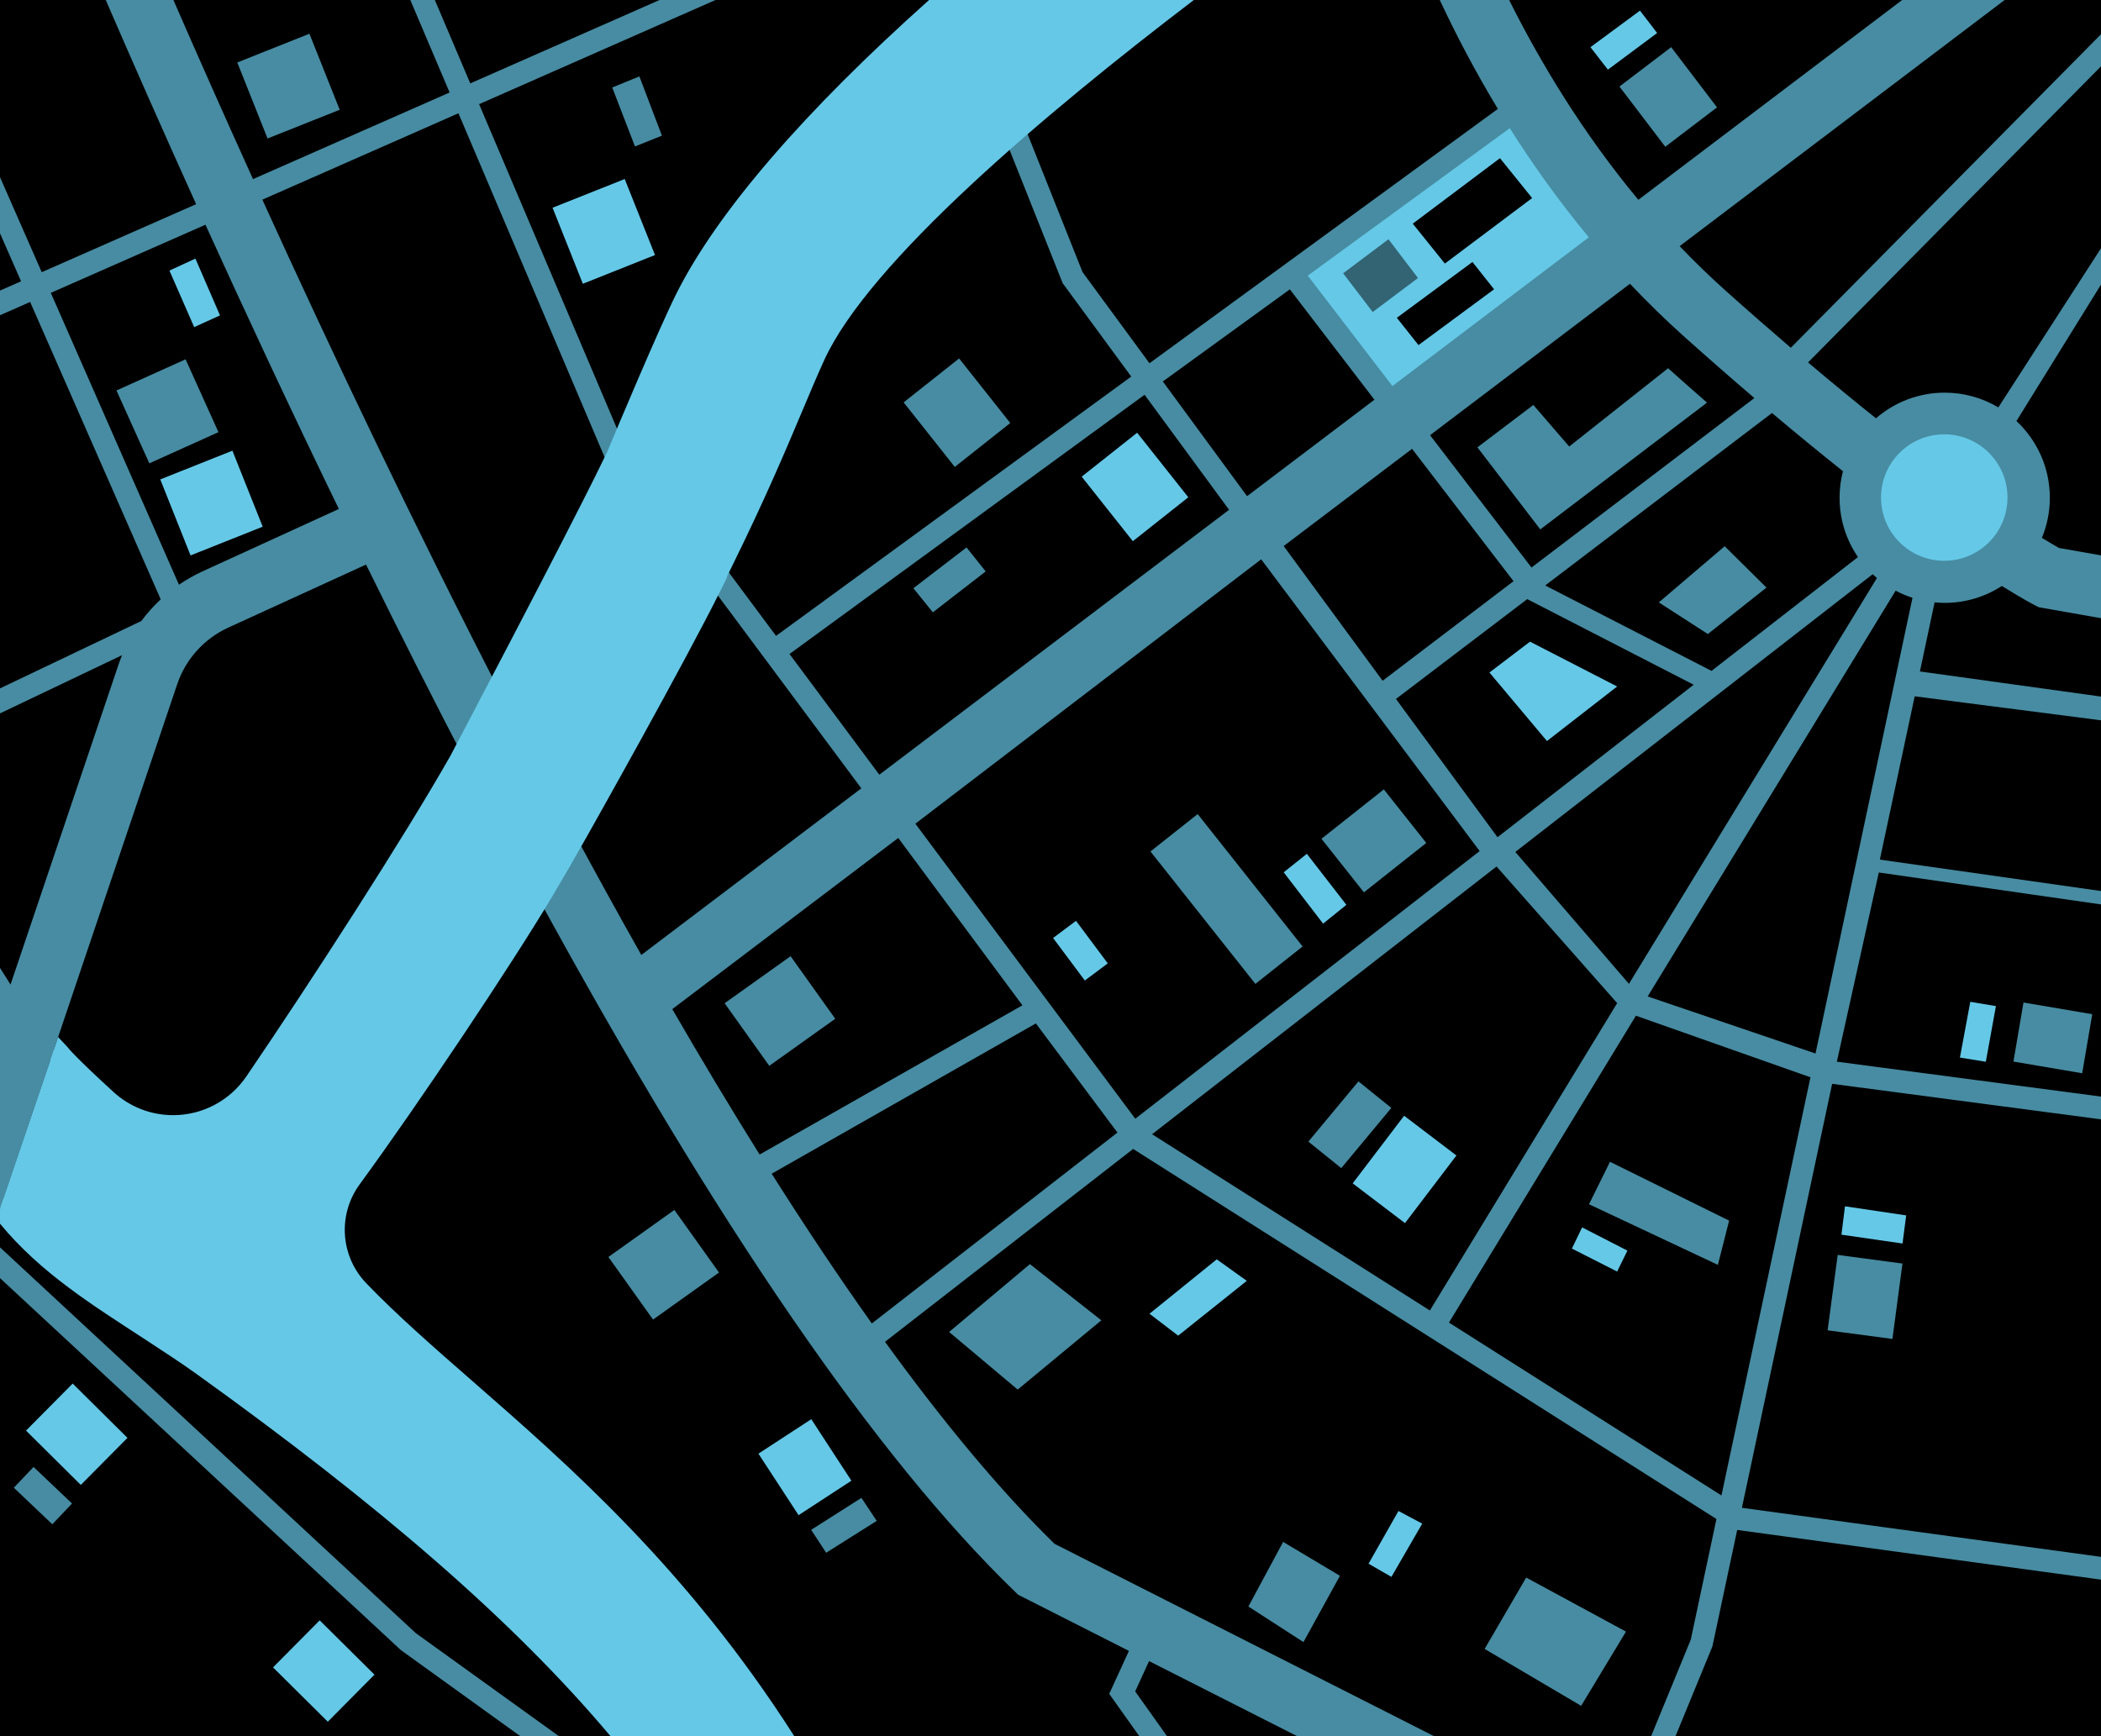
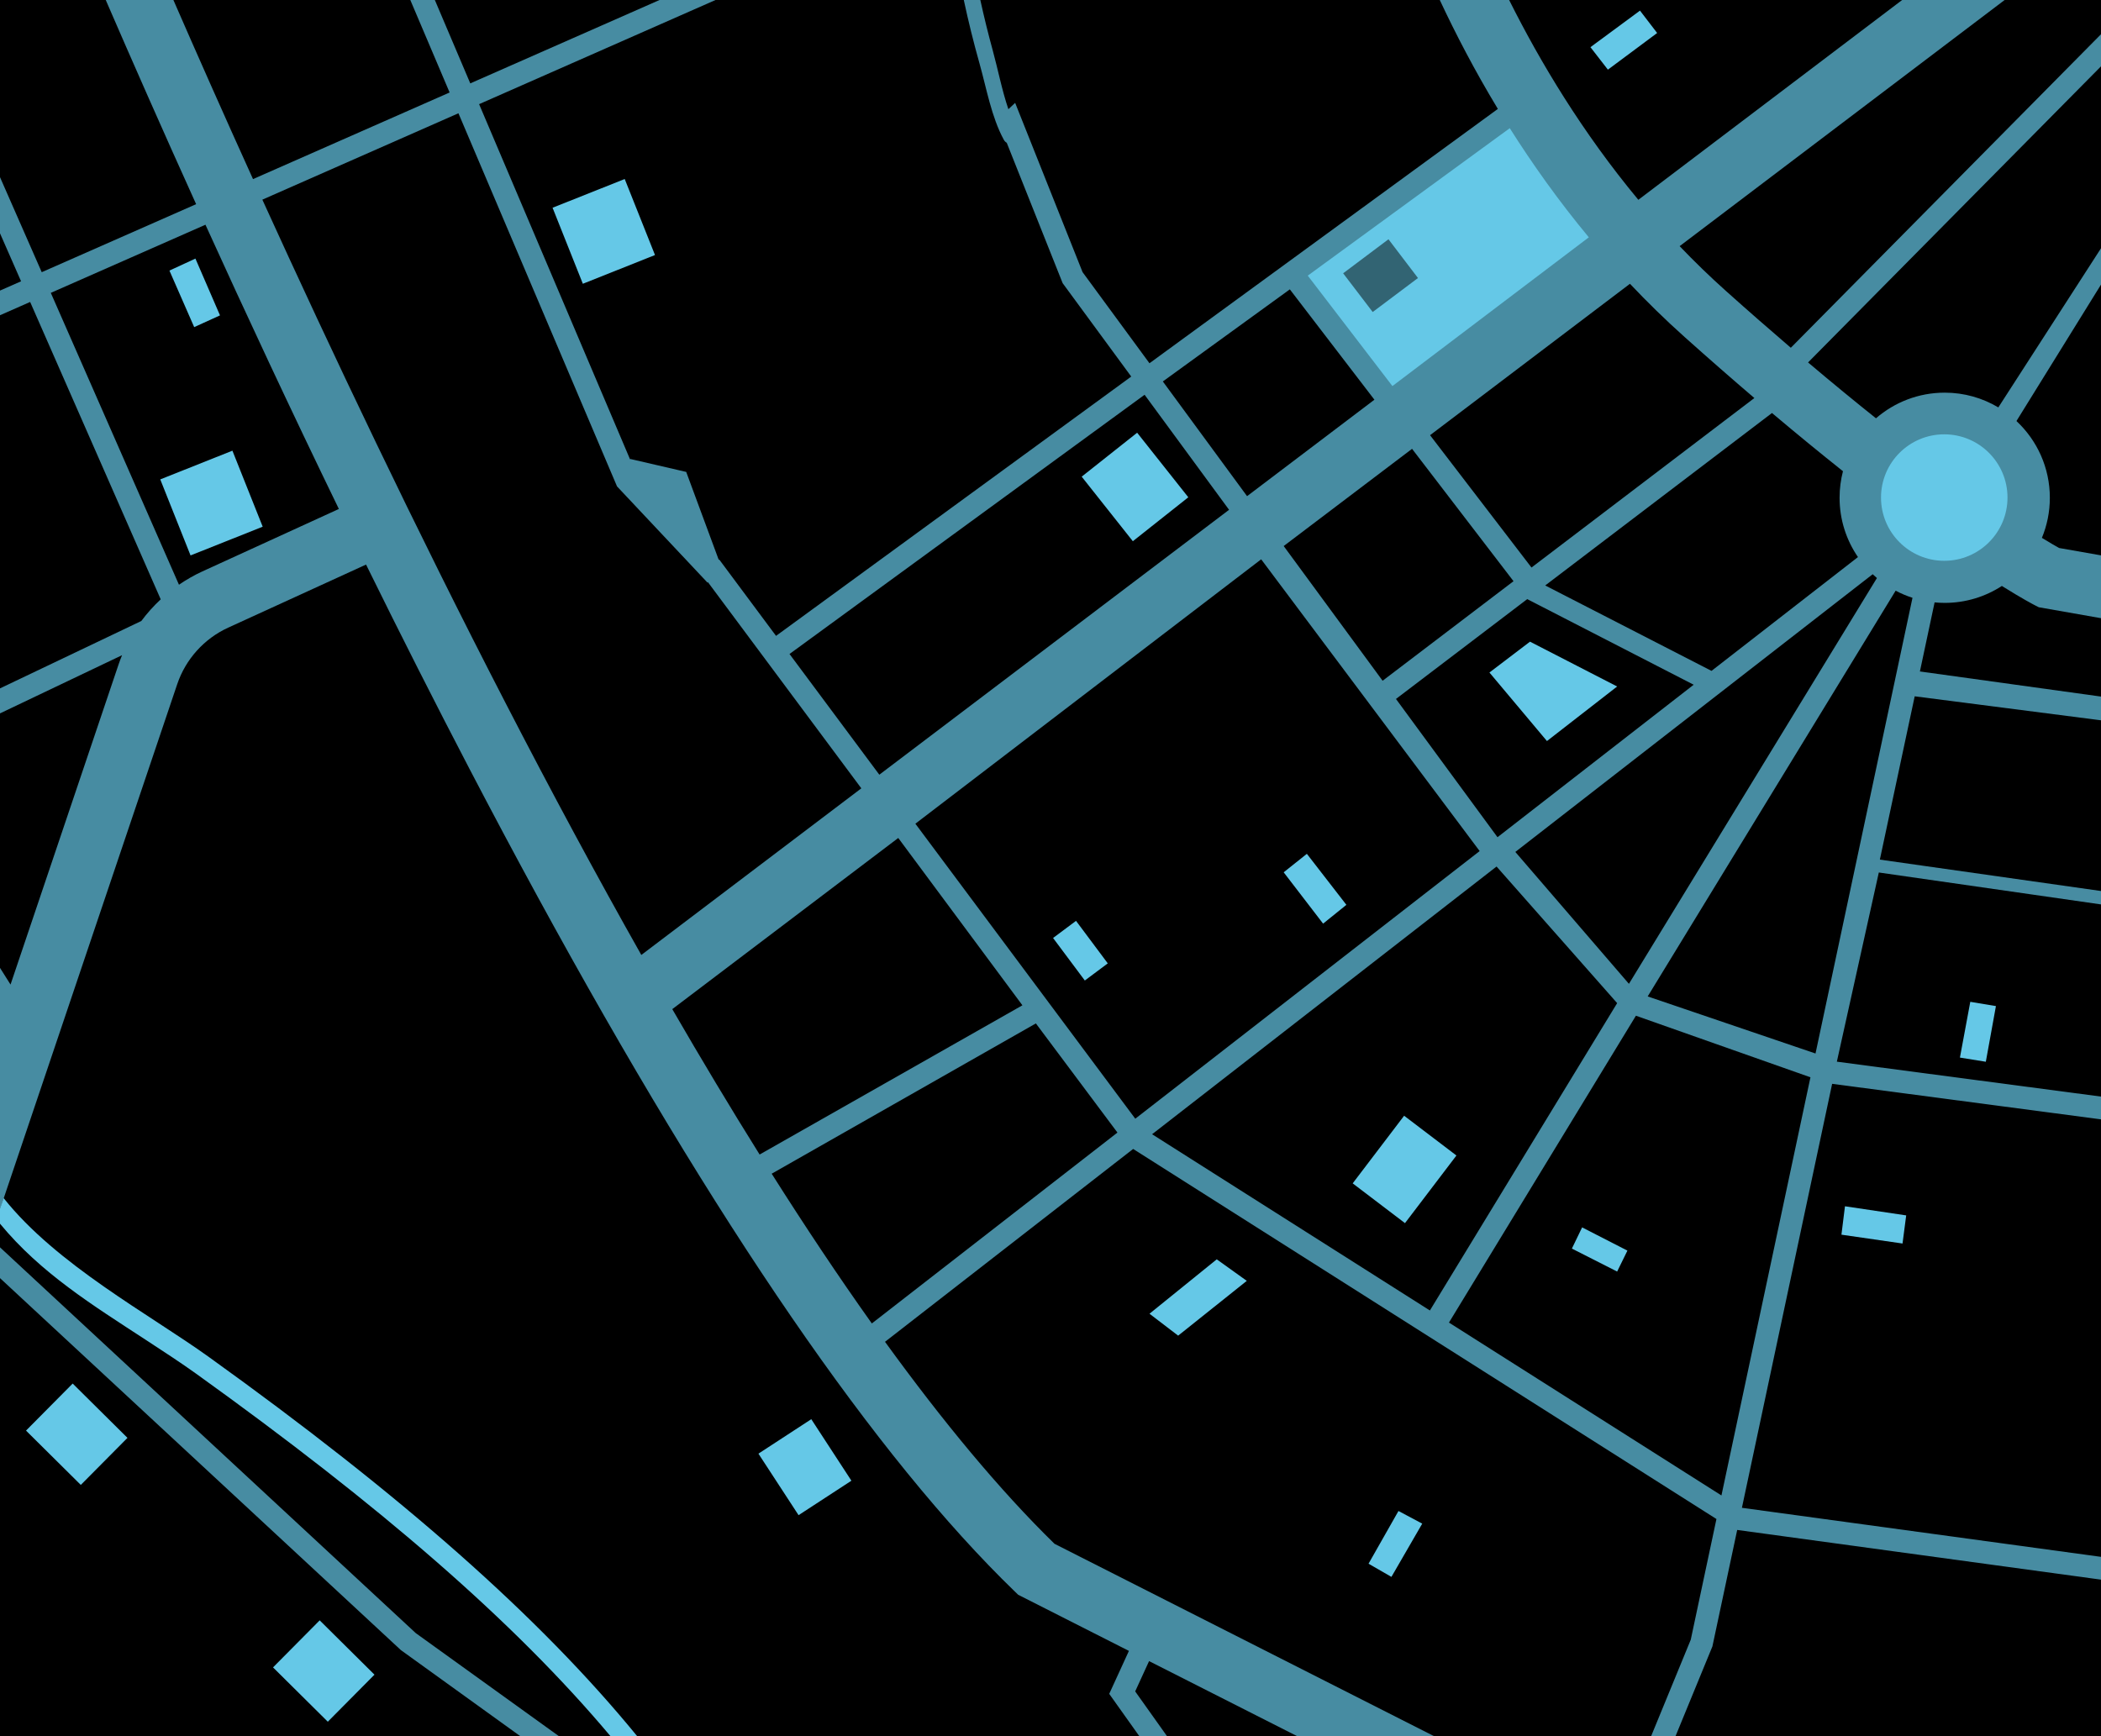
<svg xmlns="http://www.w3.org/2000/svg" fill="#000000" height="413.2" preserveAspectRatio="xMidYMid meet" version="1" viewBox="0.0 0.0 500.0 413.2" width="500" zoomAndPan="magnify">
  <g>
    <g id="change1_1">
-       <path d="M0 0H500V413.202H0z" fill="#65c8e7" />
+       <path d="M0 0H500V413.202H0" fill="#65c8e7" />
    </g>
    <g id="change2_1">
      <path d="M0 0H500V413.202H0z" fill="#000000" opacity="0.3" />
    </g>
    <g id="change3_1">
      <path d="M500,67.739v64.447l-9.98-1.755 c-0.813-0.455-2.177-1.24-4.087-2.411c1.219-2.942,1.892-6.166,1.892-9.543 c0-7.2-3.061-13.695-7.946-18.264L500,67.739z M452.677,0h-93.531 c7.394,14.787,17.439,31.537,30.749,47.558L452.677,0z M407.524,391.871l-0.092,0.225 l-8.671,21.106H500v-37.219l-86.578-11.828L407.524,391.871z M270.153,402.585 l7.55,10.617h30.927l-35.171-17.828L270.153,402.585z M447.373,204.602L500,212.076 v-40.63l-44.336-5.712L447.373,204.602z M150.005,109.244l13.3,3.082l7.754,20.961 c0.312-0.635,0.616-1.257,0.925-1.888c-0.284,0.58-0.563,1.153-0.85,1.737 l13.55,18.215l84.531-61.721L252.893,67.401l-0.127-0.319l-13.18-33.098 c-0.271-0.154-0.517-0.387-0.706-0.735c-2.958-5.456-4.115-12.257-5.793-18.21 C231.684,10.062,230.446,5.05,229.365,0h-59.083l-56.263,24.792l35.933,84.564 C149.97,109.319,149.987,109.282,150.005,109.244z M28.225,158.13 c0.249-0.739,0.529-1.465,0.823-2.183L0,169.8v60.568 c0.835,1.326,1.666,2.662,2.507,3.974L28.225,158.13z M417.507,94.741 c-5.226-4.466-10.757-9.296-16.606-14.53c-4.591-4.108-8.921-8.345-13.001-12.664 L340.327,103.584l24.138,31.5L417.507,94.741z M270.175,266.274l81.957-63.704 l-51.994-69.445l-82.296,62.932L270.175,266.274z M268.662,392.942l-26.356-13.36 l-0.799-0.773c-32.958-31.886-70.994-87.302-113.507-165.281c0-0,0-0,0-0 c-5.362-9.836-10.795-20.027-16.299-30.579 c-8.047-15.429-16.244-31.621-24.587-48.571L54.297,149.394 c-5.698,2.607-10.115,7.507-12.118,13.444l-29.348,86.971v-0L1.34,283.864 L0,287.834v9.052l98.936,91.818l34.024,24.498h138.15l-7.135-10.033L268.662,392.942 z M458.195,301.763l-2.388,17.888l18.853,2.517l2.388-17.888L458.195,301.763z M430.854,256.416l-41.535-14.656l-44.493,73.038l64.848,41.149L430.854,256.416z M107,22.013L97.646,0h-56.383c5.594,12.828,11.948,27.176,18.949,42.63 L107,22.013z" fill="#000000" />
    </g>
    <g id="change4_3">
      <path d="M359.296,30.509l-48.07,35.098l20.143,26.286l46.742-35.408 C370.962,47.868,364.722,39.093,359.296,30.509z" fill="#65c8e7" />
    </g>
    <g id="change4_1">
      <path d="M462.697,133.479c8.313,0,15.051-6.739,15.051-15.051 c0-8.312-6.739-15.051-15.051-15.051c-8.313,0-15.051,6.739-15.051,15.051 C447.646,126.74,454.385,133.479,462.697,133.479z" fill="#65c8e7" />
    </g>
    <g id="change5_1">
      <path d="M25.165,0c6.194,14.304,13.429,30.732,21.51,48.595L9.931,64.786 L0,42.165V0H25.165z M0,75.033v88.814l33.635-16.042 c1.376-1.855,2.923-3.578,4.613-5.151L7.174,71.872L0,75.033z M210.617,319.373 c13.669,18.862,27.222,35.262,40.34,48.082l90.247,45.747h51.749l9.418-22.924 l6.112-28.724l-138.812-88.082L210.617,319.373z M477.068,0L399.724,58.589 c3.476,3.633,7.141,7.197,10.997,10.646c5.432,4.861,10.578,9.357,15.462,13.538 L500,8.15V0H477.068z M414.544,358.885L500,370.559V266.427l-63.984-8.457 L414.544,358.885z M421.7,98.302l-53.967,41.047l39.575,20.332l34.854-27.089 c-2.758-4.021-4.376-8.882-4.376-14.115c0-2.182,0.281-4.3,0.808-6.32 C433.411,108.036,427.778,103.43,421.7,98.302z M213.769,199.453l-53.778,40.738 c6.87,11.873,13.812,23.454,20.784,34.607l62.54-35.517L213.769,199.453z M432.059,250.753l23.079-108.464c-1.393-0.45-2.733-1.019-4.009-1.695 l-59.009,96.575L432.059,250.753z M329.036,162.032l31.153-23.695l-24.145-31.508 l-30.548,23.141L329.036,162.032z M327.086,95.138l-20.127-26.265L276.734,90.793 l20.045,27.303L327.086,95.138z" fill="#000000" />
    </g>
    <g id="change2_2">
      <path d="M111.917,19.846L103.484,0h53.471L111.917,19.846z M0,55.533V69.162 l5.013-2.209L0,55.533z M239.977,25.994c0.538-0.503,1.066-1.005,1.61-1.509 l16.044,40.289l15.922,21.687l82.909-60.537C350.977,16.844,346.415,8.068,342.641,0 H233.299c0.885,4.044,1.876,8.064,2.973,12.062 C237.471,16.434,238.433,21.436,239.977,25.994z M430.286,86.267 c5.799,4.902,11.191,9.326,16.162,13.294c4.39-3.8,10.11-6.102,16.358-6.102 c4.659,0,9.023,1.284,12.762,3.511L500,59.095V15.791L430.286,86.267z M437.139,252.698L500,261.007v-45.739l-52.876-7.599L437.139,252.698z M0,304.216 v108.985h123.765l-28.362-20.445L0,304.216z M484.211,144.034 c-0.334-0.171-2.925-1.515-7.805-4.566c-3.918,2.548-8.589,4.029-13.601,4.029 c-0.811,0-1.613-0.042-2.405-0.118l-3.498,16.44L500,165.796v-18.656l-14.804-2.604 L484.211,144.034z M356.377,199.272l46.689-36.293l-39.609-20.377l-31.242,23.762 L356.377,199.272z M183.647,279.364c7.934,12.539,15.899,24.489,23.833,35.641 l58.451-45.432l-19.41-25.98L183.647,279.364z M445.664,136.676l-85.042,66.101 l27.034,31.394l59.019-96.591C446.329,137.288,445.993,136.986,445.664,136.676z M274.177,269.969l66.112,41.95l44.565-73.157l-28.7-32.513L274.177,269.969z M292.495,121.341l-20.101-27.379l-84.504,61.701l21.372,28.729L292.495,121.341z M168.461,138.547c-0.023,0.047-0.048,0.096-0.072,0.144l-21.55-22.921l0-0.004 c-0,0.001-0.001,0.001-0.001,0.002L109.101,26.959L62.434,47.522 c16.491,36.239,36.324,78.039,57.906,119.856 c5.367,10.4,10.843,20.8,16.402,31.117c0.233-0.41,0.465-0.81,0.699-1.222 c-0.233,0.412-0.465,0.813-0.698,1.223c5.226,9.698,10.526,19.323,15.879,28.801 l52.357-39.661L168.461,138.547z M48.168,136.003l32.476-14.862 C69.161,97.486,58.47,74.566,48.893,53.489L12.09,69.706l30.5,69.47 C44.348,137.969,46.209,136.899,48.168,136.003z" fill="#000000" />
    </g>
    <g id="change1_2">
      <path d="M394.371 7.857L390.288 2.529 378.498 11.226 382.649 16.58z" fill="#65c8e7" />
    </g>
    <g id="change4_4">
-       <path d="M117.865,166.943l-0.486-0.942l0.506-0.93 c7.934-14.596,19.413-35.911,27.469-52.423l1.37-2.809l22.787,27.932 l-0.573,1.155c-8.866,17.857-31.453,57.944-31.665,58.316l-1.786,3.137 l-1.713-3.178C129.047,188.426,123.991,178.812,117.865,166.943z M225.606,0 c-30.804,27.208-51.996,51.492-61.849,71.016 c-4.185,8.293-14.963,34.065-15.42,35.158l-0.451,1.078l22.387,28.725 l1.409-2.866c7.852-15.969,12.629-27.314,16.466-36.431 c1.889-4.487,3.521-8.362,5.226-12.114C203.909,61.392,244.075,27.005,279.206,0 H225.606z M110.498,331.018c-9.357-8.175-18.195-15.897-25.494-23.506 c-7.186-7.49-7.957-19.006-1.833-27.383 c13.868-18.966,36.015-52.07,45.573-68.119l0.583-0.979l-0.546-1.001 c-1.235-2.265-2.455-4.492-3.669-6.708c-3.976-7.256-7.731-14.11-11.794-21.899 l-1.699-3.258l-1.813,3.196c-11.084,19.537-33.365,54.019-48.703,76.545 c-4.486,6.589-11.932,10.523-19.917,10.523c-6.011,0-11.769-2.243-16.213-6.315 c-8.58-7.862-10.772-10.341-11.314-11.119l-0.827-1.186L0.096,287.395 c9.541,12.024,23.396,20.615,36.319,29.058c4.345,2.839,8.45,5.521,12.003,8.072 c44.893,32.236,77.451,60.454,100.76,88.677h36.238 C160.506,374.715,133.025,350.7,110.498,331.018z" fill="#65c8e7" />
-     </g>
+       </g>
    <g id="change1_3">
      <path d="M12.019,252.139l0.011,0.015 C12.027,252.15,12.022,252.144,12.019,252.139z" fill="#65c8e7" />
    </g>
    <g id="change1_4">
      <path d="M49.584,322.9c-13.995-10.049-36.153-21.897-48.713-37.726L0,287.67 v3.593c9.715,11.783,22.046,19.385,34.775,27.701 c4.317,2.82,8.395,5.485,11.894,7.997c43.66,31.351,75.56,58.849,98.581,86.241 h6.357C128.398,384.817,95.612,355.95,49.584,322.9z" fill="#65c8e7" />
    </g>
    <g id="change1_5">
-       <path d="M112.471,328.759c-9.306-8.131-18.095-15.811-25.303-23.323 c-6.177-6.438-6.839-16.336-1.575-23.536 c13.911-19.025,36.134-52.244,45.728-68.355l4.093-6.979l4.465-7.841 c0.212-0.373,22.839-40.529,31.745-58.466l1.433-2.886l-0.079-0.097l1.396-2.839 c7.892-16.05,12.687-27.44,16.54-36.592c1.88-4.466,3.504-8.322,5.191-12.034 C206.73,62.435,248.554,27.108,284.115,0h-8.232 c-35.559,27.47-73.923,60.847-84.329,83.74 c-5.272,11.599-10.06,24.887-21.666,48.49l-19.705-25.285 c0,0,11.159-26.704,15.36-35.028C174.865,53.444,195.516,29.049,228.637,0h-7.54 c-29.73,26.567-50.275,50.36-60.017,69.664 c-4.233,8.388-15.051,34.256-15.51,35.353l-1.007,2.411l-1.905,3.904 c-8.025,16.451-35.46,68.549-35.46,68.549 c-11.043,19.464-33.268,53.858-48.574,76.337 c-3.927,5.768-10.446,9.212-17.438,9.212c-5.259,0-10.297-1.963-14.186-5.526 c-9.153-8.387-10.67-10.322-10.881-10.624l-2.286-2.437l-1.803,5.312 c1.215,1.73,6,6.31,11.593,11.435c5.032,4.611,11.319,6.84,17.563,6.84 c8.277,0,16.478-3.918,21.57-11.397c14.977-21.997,37.348-56.516,48.79-76.684 c5.339,10.236,10.279,19.098,15.481,28.639 c-9.413,15.806-31.474,48.822-45.468,67.962 c-6.688,9.147-5.842,21.771,2.003,29.947 c24.662,25.706,64.591,50.823,99.511,104.305h5.924 C163.622,373.46,135.482,348.864,112.471,328.759z M119.642,166.025 c9.409-17.311,19.932-36.97,27.509-52.501l19.996,24.511 c-8.909,17.943-31.386,57.818-31.612,58.216 C130.142,186.243,124.849,176.114,119.642,166.025z" fill="#65c8e7" />
-     </g>
+       </g>
    <g id="change4_2" opacity="0.7">
-       <path d="M228.25,85.317l12.175,15.367l-13.2,10.458l-12.175-15.367 L228.25,85.317z M217.37,140.009l4.63,5.74l12.574-9.74l-4.555-5.712 L217.37,140.009z M394.767,143.384l11.669,7.526l13.952-11.053l-9.945-9.843 L394.767,143.384z M27.718,92.941l7.819,17.339l16.451-7.419l-7.819-17.339 L27.718,92.941z M297.093,382.379l13.104,8.467l8.687-15.778l-13.519-8.064 L297.093,382.379z M353.319,392.477l22.963,13.542l10.673-17.667l-23.749-12.865 L353.319,392.477z M3.29,354.108l9.16,8.697l4.694-4.944l-9.16-8.697 L3.29,354.108z M311.368,271.723l7.826,6.314l11.917-14.332l-7.826-6.314 L311.368,271.723z M73.637,8.029l-17.17,6.838l7.207,18.096l17.17-6.838 L73.637,8.029z M144.787,299.186l10.625,14.896l15.7-11.198l-10.624-14.896 L144.787,299.186z M225.871,317.033l16.323,13.713l19.905-16.488l-16.999-13.372 L225.871,317.033z M309.995,225.282l-24.971-31.52l-11.235,8.901l24.971,31.52 L309.995,225.282z M314.484,199.648l10.101,12.75l14.843-11.759l-10.101-12.749 L314.484,199.648z M193.038,364.136l3.577,5.445l12.027-7.587l-3.641-5.476 L193.038,364.136z M145.7,20.824l5.414,14.038l6.413-2.578l-5.368-14.098 L145.7,20.824z M378.156,286.632l30.673,14.428l2.671-10.527l-28.351-14.007 L378.156,286.632z M408.619,25.556l-10.91-14.331l-12.31,9.372l10.911,14.331 L408.619,25.556z M396.975,87.648l-23.53,18.628l-8.538-9.886l-13.312,10.084 l14.969,19.534l39.675-30.177C403.17,93.155,400.073,90.418,396.975,87.648z M481.552,238.614l-2.392,14.057l16.364,2.785l2.392-14.056L481.552,238.614z M434.94,316.639l15.419,2.058l2.397-17.951l-15.419-2.059L434.94,316.639z M198.774,242.488l-10.625-14.896l-15.7,11.198l10.624,14.896L198.774,242.488z" fill="#65c8e7" />
-     </g>
+       </g>
    <g id="change1_6">
      <path d="M256.075,219.18l7.556,10.122l-5.463,4.078l-7.556-10.122 L256.075,219.18z M305.494,207.625l9.38,12.217l5.544-4.472l-9.408-12.145 L305.494,207.625z M325.686,372.19l5.447,3.138l7.335-12.679l-5.658-3.005 L325.686,372.19z M374.08,297.184l10.772,5.469l2.442-4.983l-10.777-5.53 L374.08,297.184z M321.914,281.662l12.447,9.466l12.242-16.097l-12.447-9.466 L321.914,281.662z M270.621,102.995l-13.2,10.458l12.175,15.367l13.2-10.458 L270.621,102.995z M38.14,114.107l7.207,18.096l17.17-6.838l-7.207-18.096 L38.14,114.107z M273.558,312.692l6.823,5.216l16.335-13.041l-7.151-5.125 L273.558,312.692z M52.357,75.067l-5.851-13.519l-6.185,2.855l5.893,13.458 L52.357,75.067z M64.975,396.872l13.037,12.929l11.106-11.199L76.08,385.673 L64.975,396.872z M148.671,42.608l-17.17,6.838l7.207,18.096l17.17-6.838 L148.671,42.608z M30.335,342.239L17.297,329.31l-11.105,11.199l13.037,12.929 L30.335,342.239z M180.493,345.997l9.551,14.642l12.577-8.204l-9.551-14.642 L180.493,345.997z M474.995,239.467l-6.102-1.018l-2.467,13.275l6.164,0.993 L474.995,239.467z M438.228,293.876l14.54,2.103l0.872-6.692l-14.57-2.171 L438.228,293.876z M364.114,152.727l-9.656,7.344l13.689,16.313l16.707-12.987 L364.114,152.727z" fill="#65c8e7" />
    </g>
    <g id="change2_3">
      <path d="M132.628,241.109l9.527,14.959l-15.898,9.602l-9.367-14.395 L132.628,241.109z M123.726,29.304l5.895,14.8l17.23-6.862l-5.894-14.8 L123.726,29.304z M206.585,379.826l9.347,14.329l11.08-7.227l-9.347-14.329 L206.585,379.826z M250.951,296.306l17.273,13.328l16.615-13.76l-17.849-13.035 L250.951,296.306z M65.714,154.812l7.722,17.124l22.146-9.987l-7.722-17.124 L65.714,154.812z M337.452,66.174l-7.021-9.224l-10.787,8.099l7.033,9.215 L337.452,66.174z M223.077,240.08l-4.06-5.588l-12.221,8.517l3.991,5.558 L223.077,240.08z M428.178,10.945L419.845,0h-6.922l-10.669,8.123L413.127,22.404 L428.178,10.945z M405.371,118.718l19.201,19.666l10.997-9.292l-20.622-19.031 L405.371,118.718z M386.257,271.51l13.848,6.842l8.848-17.909l-13.848-6.842 L386.257,271.51z M287.272,92.422l11.053,15.055l6.943-5.259l-8.874-16.456 L287.272,92.422z M478.745,271.634l-38.119-5.089l-1.814,13.588l41.479,5.022 L478.745,271.634z M314.914,349.658l-6.948,12.912l13.703,7.978l7.305-13.263 L314.914,349.658z M326.09,398.074l11.332,7.243l19.583-34.005l-12.108-6.538 L326.09,398.074z M365.522,314.048l11.468,5.666l6.596-13.351l-11.468-5.666 L365.522,314.048z" fill="#000000" opacity="0.5" />
    </g>
    <g id="change5_2">
-       <path d="M89.581,44.781l7.602,18.072l-15.523,6.53L74.058,51.311 L89.581,44.781z M200.41,292.174l11.132,14.602l12.543-9.562l-11.132-14.602 L200.41,292.174z M129.354,270.834l11.156,17.14l16.064-8.712l-11.336-17.793 L129.354,270.834z M221.852,152.361l8.662,10.934l14.141-11.203l-8.662-10.934 L221.852,152.361z M158.341,190.173l12.175,15.367l25.648-19.102l-12.175-15.367 L158.341,190.173z M187.134,17.349L181.942,4.311l-16.862,6.715l5.192,13.038 L187.134,17.349z M46.422,162.758l15.809,35.058l12.496-5.635l-15.809-35.058 L46.422,162.758z M368.476,0l4.938,6.486L381.933,0H368.476z M15.489,367.619 l14.626,13.11l16.955-18.916L32.444,348.703L15.489,367.619z M42.159,80.368 l-6.395-14.181l-16.509,7.445l6.395,14.181L42.159,80.368z M160.53,358.762 l9.518,14.591l15.378-10.031l-9.518-14.591L160.53,358.762z M380.982,321.891 l14.022,6.928l6.573-13.304l-14.022-6.928L380.982,321.891z M394.767,84.661 c-0.137-0.122-0.274-0.243-0.411-0.365c-2.955-2.644-5.878-5.407-8.735-8.257 l-11.878,8.998l9.097,9.067L394.767,84.661z M233.03,82.29l12.175,15.367 l13.2-10.458l-12.175-15.367L233.03,82.29z M447.752,248.602l12.387,2.108 l5.913-34.751l-12.387-2.108L447.752,248.602z M345.385,230.031l11.335,11.055 l10.489-10.755l-11.335-11.055L345.385,230.031z M467.353,63.889l-8.201,10.033 l11.68,9.547l8.201-10.032L467.353,63.889z M350.416,62.359l-17.99,13.281 l5.147,6.496l17.989-13.281L350.416,62.359z M260.35,238.638l12.197,15.396 l19.911-15.775l-12.197-15.396L260.35,238.638z M324.36,14.149l-38.442,28.093 l12.175,15.367l38.442-28.093L324.36,14.149z M298.781,179.345l12.35,15.589 l14.791-11.718l-12.35-15.589L298.781,179.345z" fill="#000000" />
-     </g>
+       </g>
    <g id="change3_2">
-       <path d="M253.146,116.438l12.175,15.367l-13.2,10.458l-12.175-15.367 L253.146,116.438z M192.841,224.523l10.662,14.948l12.84-9.158l-10.662-14.948 L192.841,224.523z M361.139,413.202h8.684l2.073-3.214l-6.18-3.96L361.139,413.202z M9.995,407.245l6.006,5.956h13.945l4.191-4.226l-13.038-12.929L9.995,407.245z M265.957,58.746l12.175,15.367l13.2-10.458l-12.175-15.367L265.957,58.746z M475.984,216.478l-2.925,17.187l16.307,2.775l2.925-17.187L475.984,216.478z M356.967,37.654l-20.754,15.582l7.639,9.497l20.767-15.592L356.967,37.654z M366.129,256.28l-8.662-8.634l-3.91,4.034l8.648,8.694L366.129,256.28z" fill="#000000" />
-     </g>
+       </g>
  </g>
</svg>